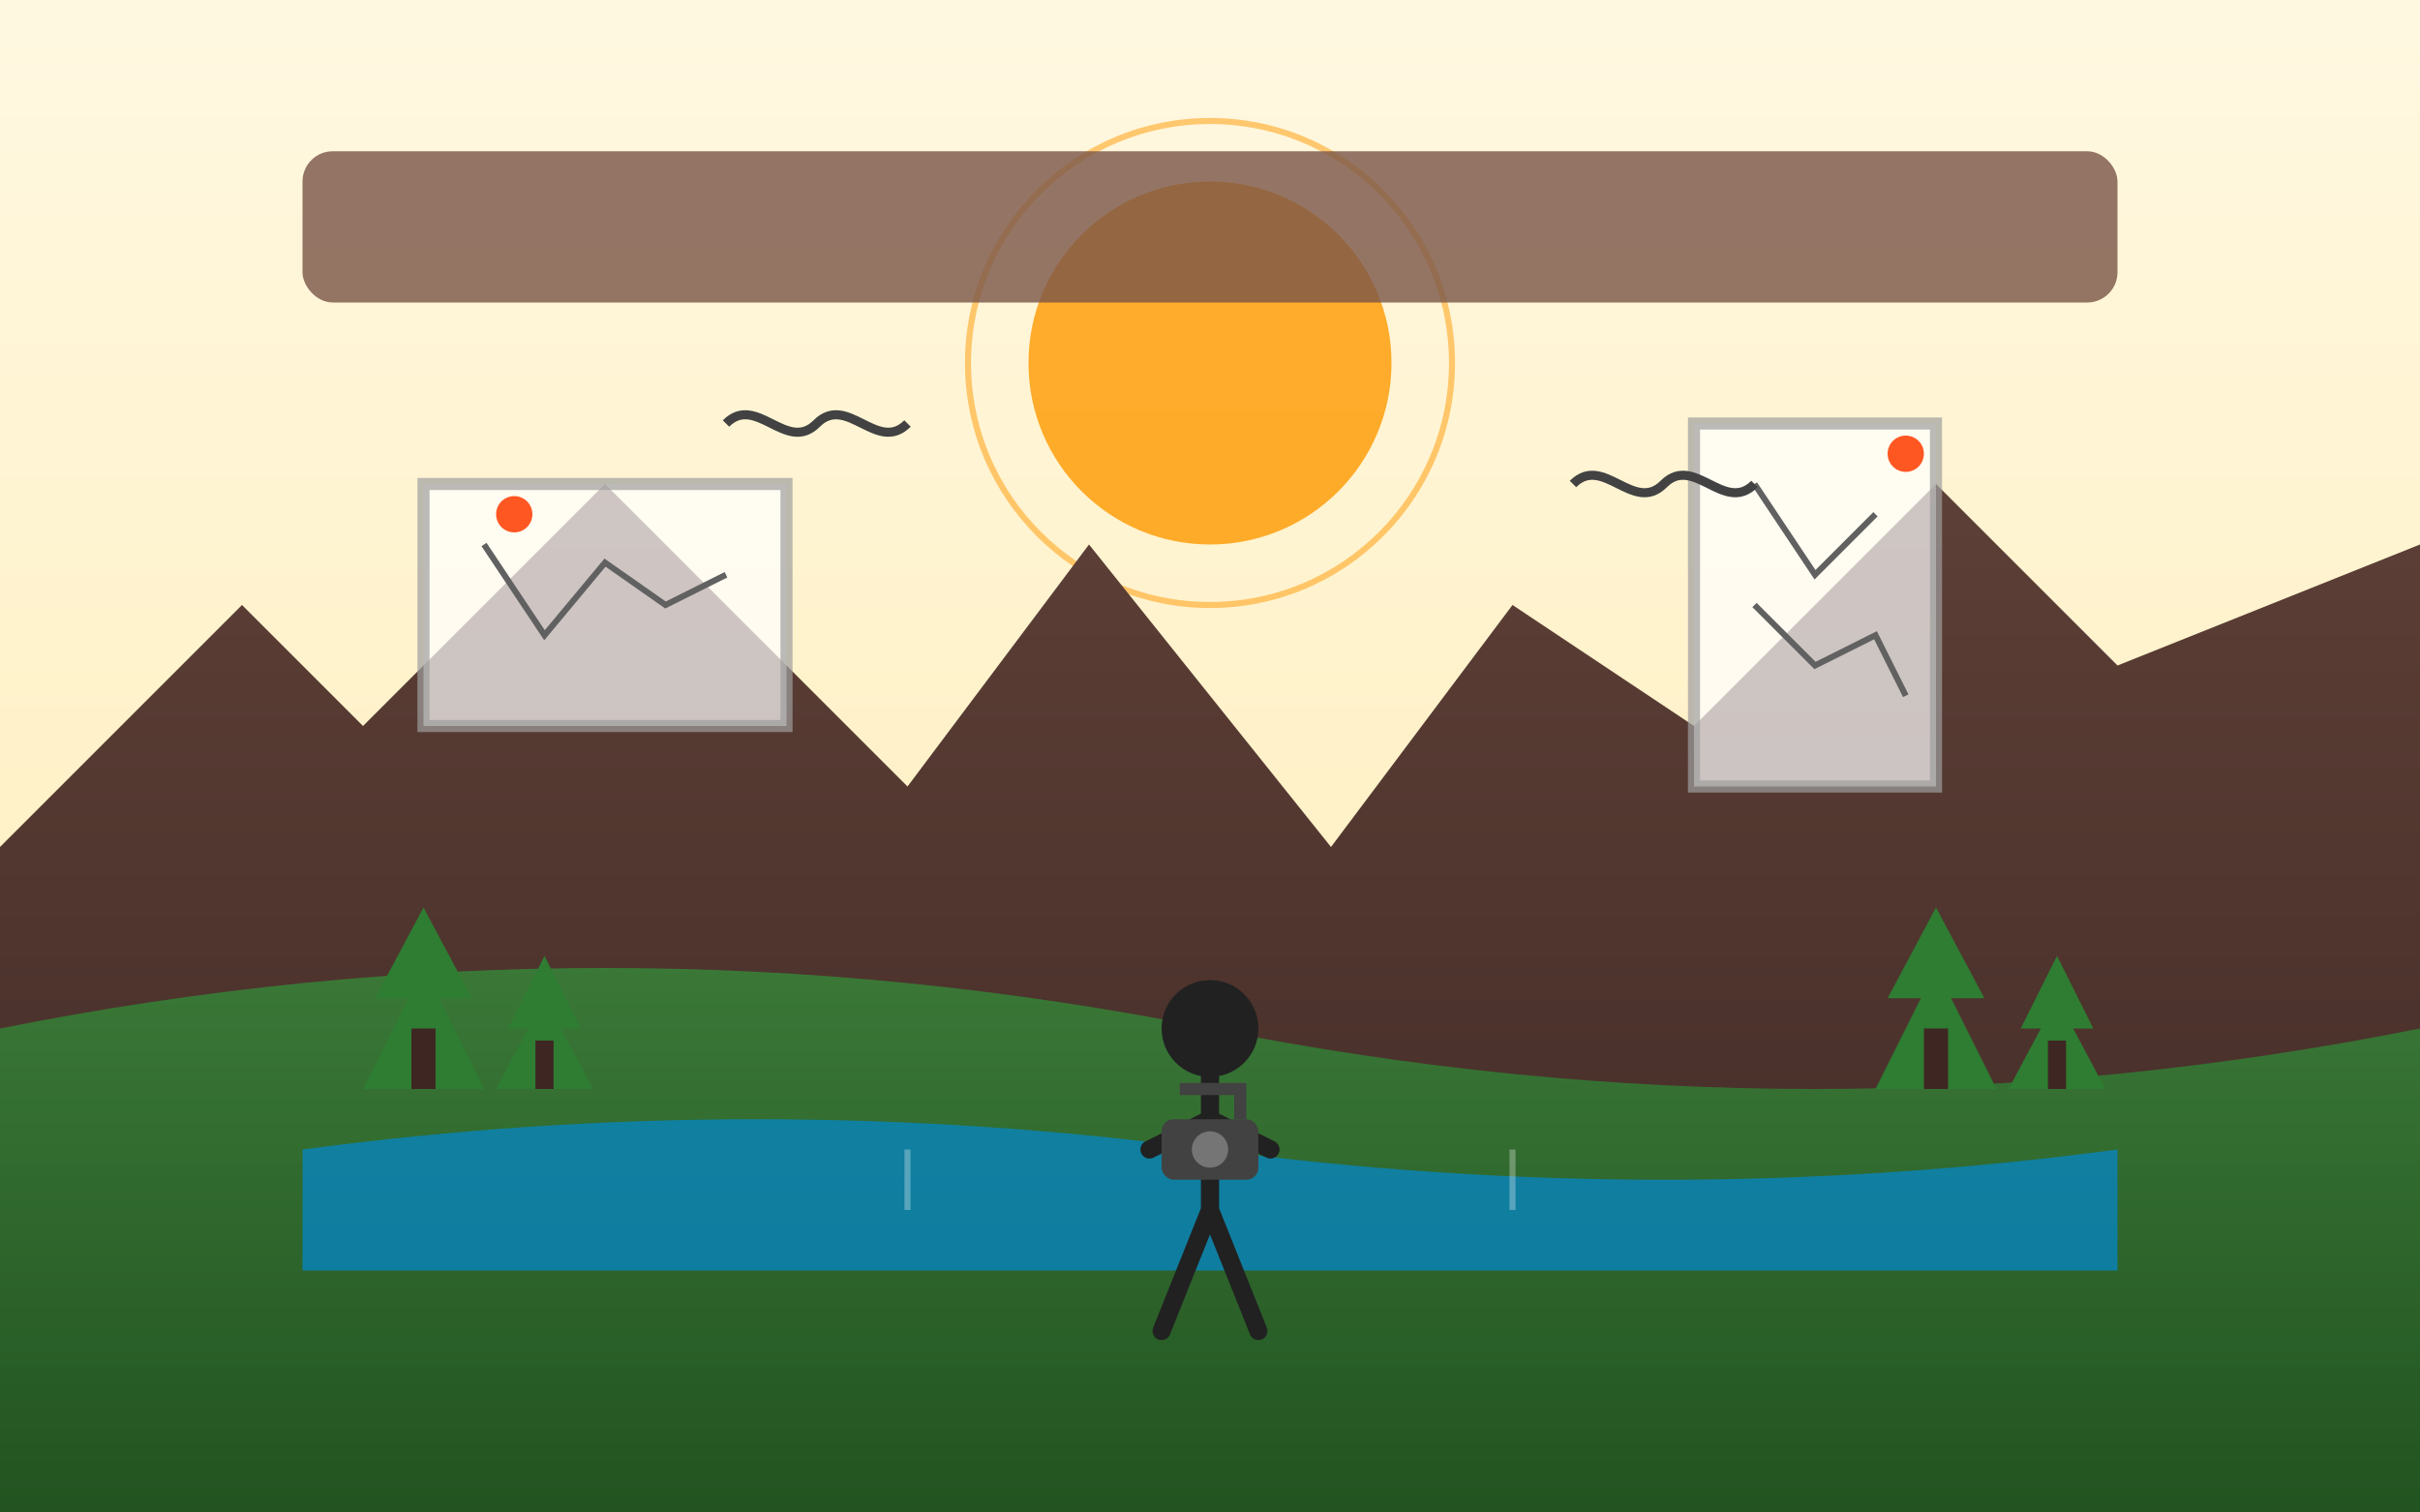
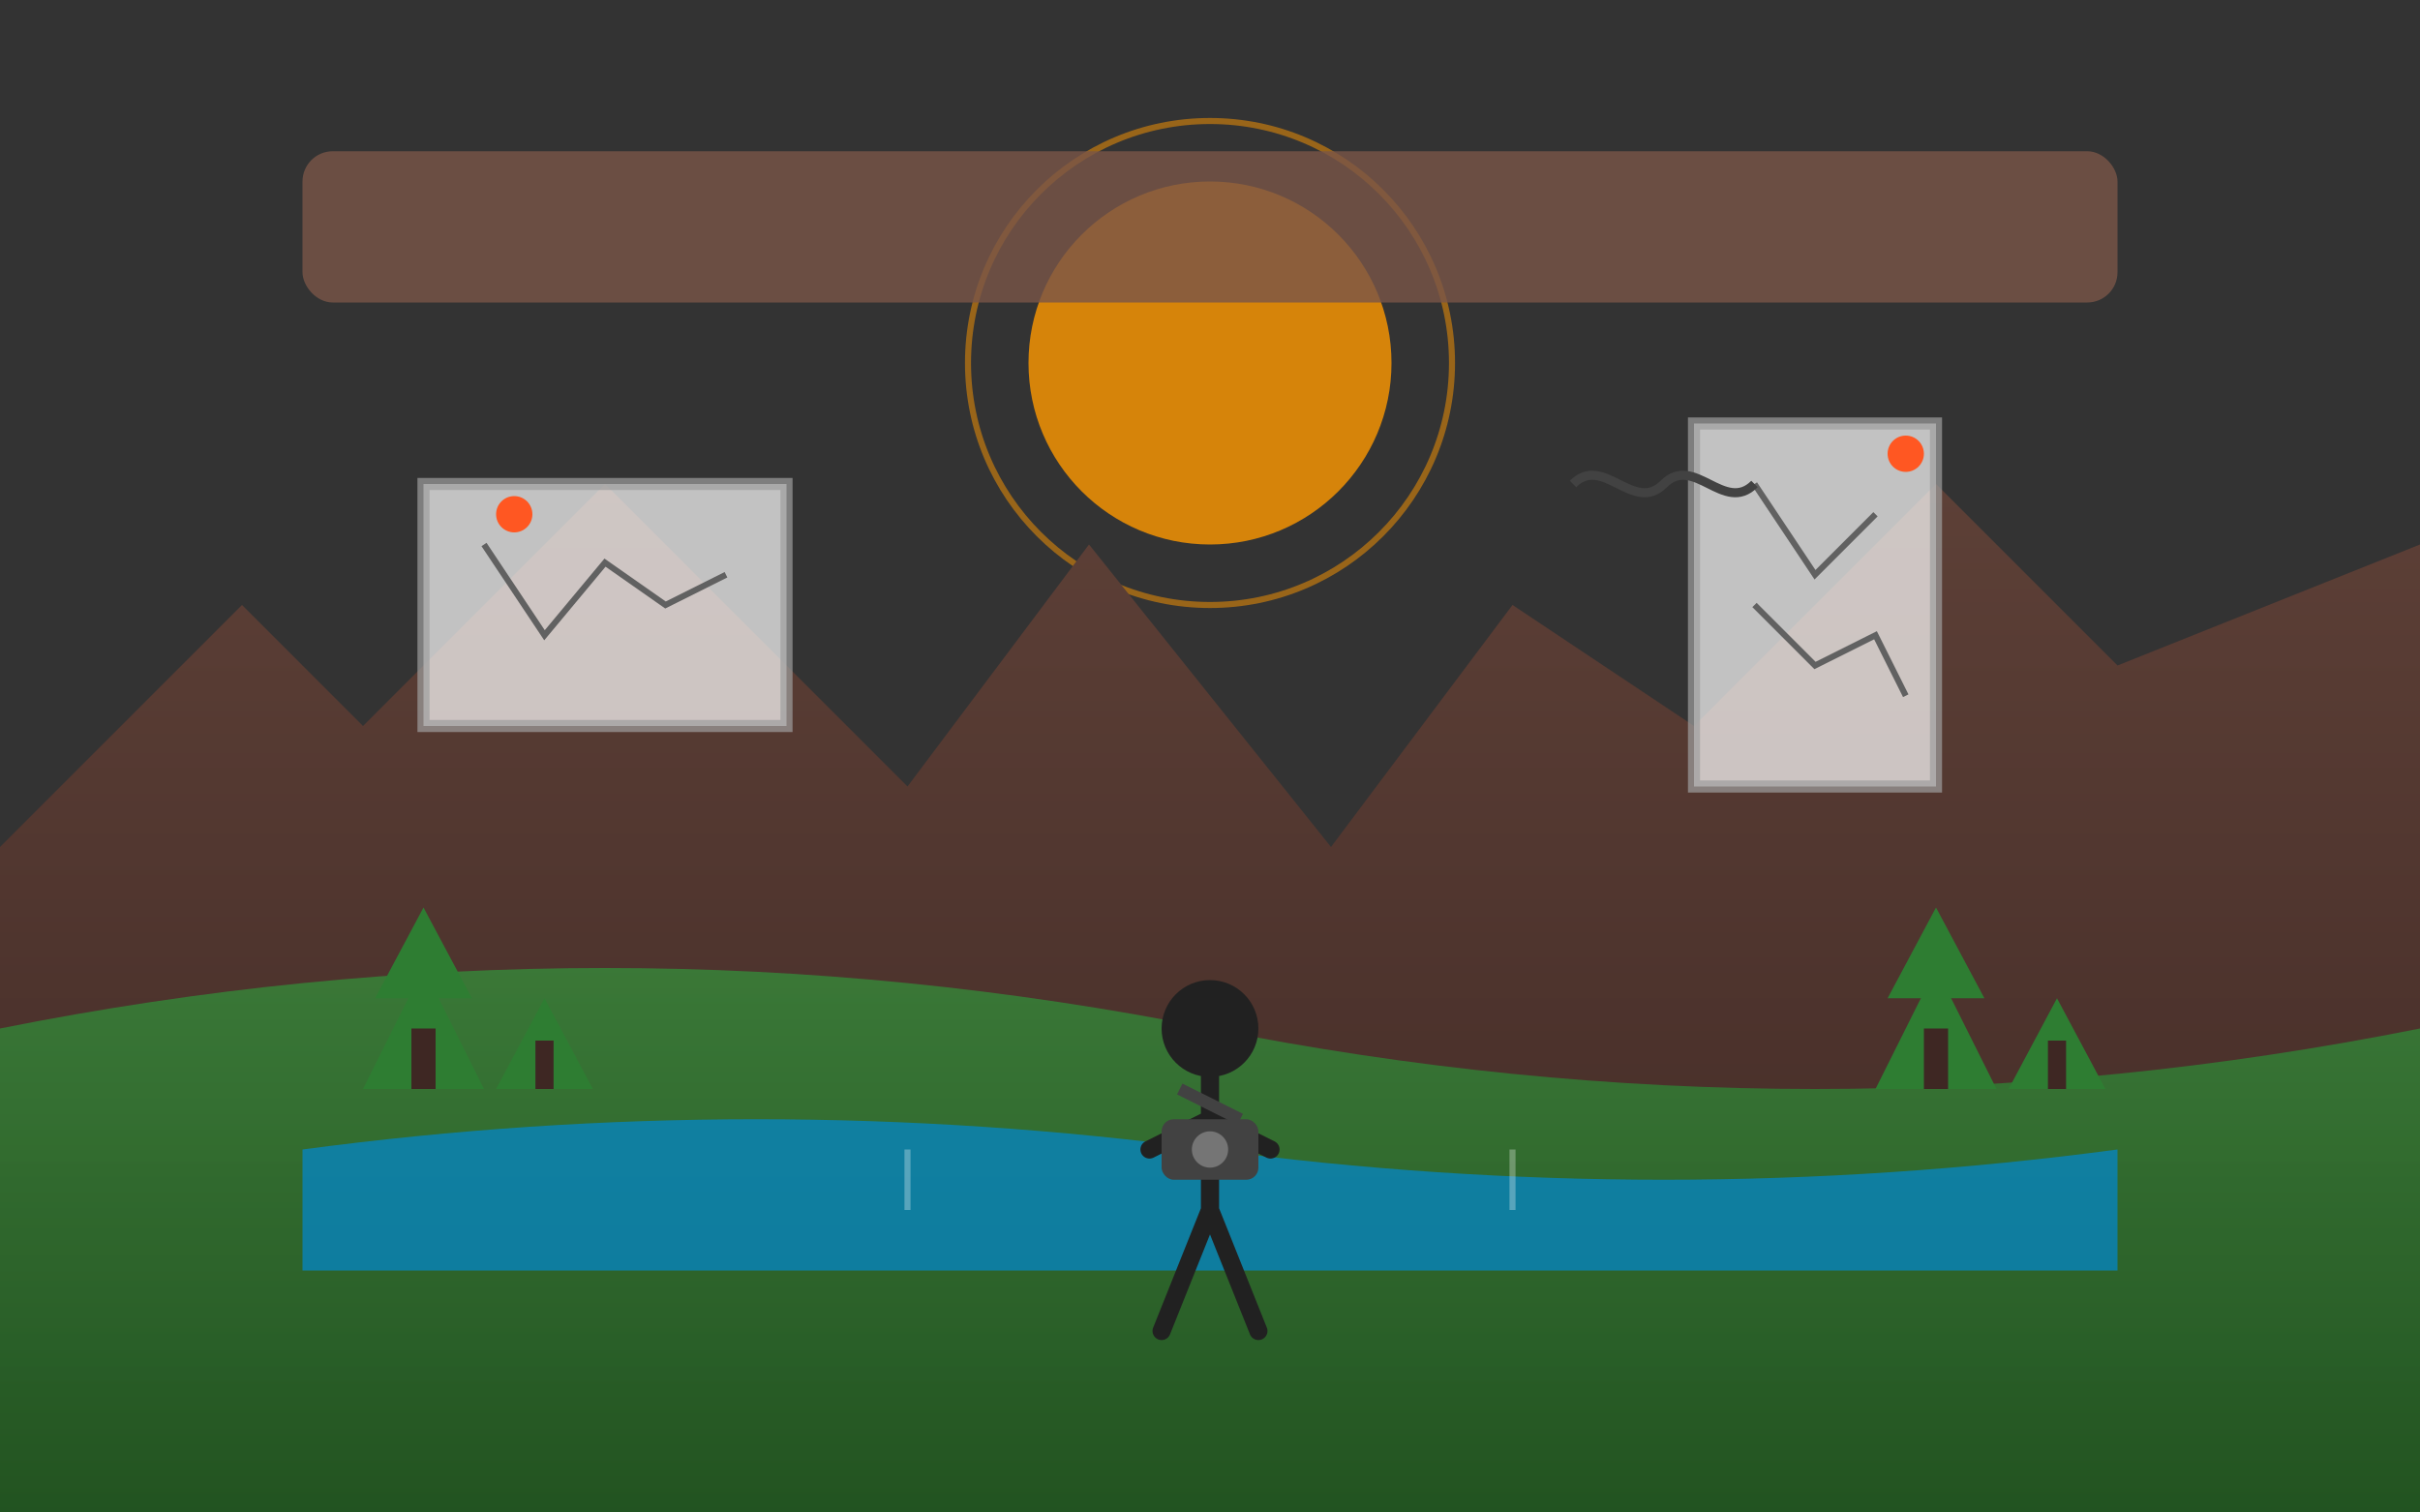
<svg xmlns="http://www.w3.org/2000/svg" width="400" height="250" viewBox="0 0 400 250">
  <rect x="0" y="0" width="400" height="250" fill="#333333" stroke="none" />
  <defs>
    <linearGradient id="skyGradient" x1="0%" y1="0%" x2="0%" y2="100%">
      <stop offset="0%" stop-color="#FFF8E1" />
      <stop offset="100%" stop-color="#FFECB3" />
    </linearGradient>
    <linearGradient id="mountainGradient" x1="0%" y1="0%" x2="0%" y2="100%">
      <stop offset="0%" stop-color="#5D4037" />
      <stop offset="100%" stop-color="#3E2723" />
    </linearGradient>
    <linearGradient id="treeGradient" x1="0%" y1="0%" x2="0%" y2="100%">
      <stop offset="0%" stop-color="#388E3C" />
      <stop offset="100%" stop-color="#1B5E20" />
    </linearGradient>
  </defs>
-   <rect width="400" height="250" fill="url(#skyGradient)" />
  <circle cx="200" cy="60" r="30" fill="#FF9800" opacity="0.8" />
  <circle cx="200" cy="60" r="40" fill="none" stroke="#FF9800" stroke-width="1" opacity="0.5" />
  <path d="M0,140 L40,100 L60,120 L100,80 L150,130 L180,90 L220,140 L250,100 L280,120 L320,80 L350,110 L400,90 L400,250 L0,250 Z" fill="url(#mountainGradient)" />
  <path d="M0,170 Q100,150 200,170 Q300,190 400,170 L400,250 L0,250 Z" fill="url(#treeGradient)" opacity="0.8" />
  <path d="M50,190 Q125,180 200,190 Q275,200 350,190 L350,210 L50,210 Z" fill="#0288D1" opacity="0.7" />
  <path d="M150,190 L150,200 M200,190 L200,200 M250,190 L250,200" stroke="white" opacity="0.3" stroke-width="1" />
  <g transform="translate(70, 160)">
    <path d="M0,0 L-10,20 L10,20 Z" fill="#2E7D32" />
    <path d="M0,-10 L-8,5 L8,5 Z" fill="#2E7D32" />
    <rect x="-2" y="10" width="4" height="10" fill="#3E2723" />
  </g>
  <g transform="translate(90, 165)">
    <path d="M0,0 L-8,15 L8,15 Z" fill="#2E7D32" />
-     <path d="M0,-7 L-6,5 L6,5 Z" fill="#2E7D32" />
    <rect x="-1.5" y="7" width="3" height="8" fill="#3E2723" />
  </g>
  <g transform="translate(320, 160)">
    <path d="M0,0 L-10,20 L10,20 Z" fill="#2E7D32" />
    <path d="M0,-10 L-8,5 L8,5 Z" fill="#2E7D32" />
    <rect x="-2" y="10" width="4" height="10" fill="#3E2723" />
  </g>
  <g transform="translate(340, 165)">
    <path d="M0,0 L-8,15 L8,15 Z" fill="#2E7D32" />
-     <path d="M0,-7 L-6,5 L6,5 Z" fill="#2E7D32" />
    <rect x="-1.5" y="7" width="3" height="8" fill="#3E2723" />
  </g>
  <g transform="translate(200, 200)">
    <circle cx="0" cy="-30" r="8" fill="#212121" />
    <path d="M0,-22 L0,0 M-10,-10 L0,-15 L10,-10 M0,0 L-8,20 M0,0 L8,20" stroke="#212121" stroke-width="3" stroke-linecap="round" stroke-linejoin="round" />
    <rect x="-8" y="-15" width="16" height="10" rx="2" fill="#424242" />
-     <path d="M-5,-20 L5,-20 L5,-15" fill="none" stroke="#424242" stroke-width="2" />
+     <path d="M-5,-20 L5,-15" fill="none" stroke="#424242" stroke-width="2" />
    <circle cx="0" cy="-10" r="3" fill="#757575" />
  </g>
  <g transform="translate(100, 100)">
    <rect x="-30" y="-20" width="60" height="40" fill="white" opacity="0.7" stroke="#9E9E9E" stroke-width="2" />
    <path d="M-20,-10 L-10,5 L0,-7 L10,0 L20,-5" fill="none" stroke="#616161" stroke-width="1" />
    <circle cx="-15" cy="-15" r="3" fill="#FF5722" />
  </g>
  <g transform="translate(300, 100)">
    <rect x="-20" y="-30" width="40" height="60" fill="white" opacity="0.7" stroke="#9E9E9E" stroke-width="2" />
    <path d="M-10,-20 L0,-5 L10,-15" fill="none" stroke="#616161" stroke-width="1" />
    <path d="M-10,0 L0,10 L10,5 L15,15" fill="none" stroke="#616161" stroke-width="1" />
    <circle cx="15" cy="-25" r="3" fill="#FF5722" />
  </g>
-   <path d="M120,70 C125,65 130,75 135,70 C140,65 145,75 150,70" fill="none" stroke="#424242" stroke-width="1.5" />
  <path d="M260,80 C265,75 270,85 275,80 C280,75 285,85 290,80" fill="none" stroke="#424242" stroke-width="1.5" />
  <rect x="50" y="25" width="300" height="25" rx="5" fill="#795548" opacity="0.8" />
</svg>